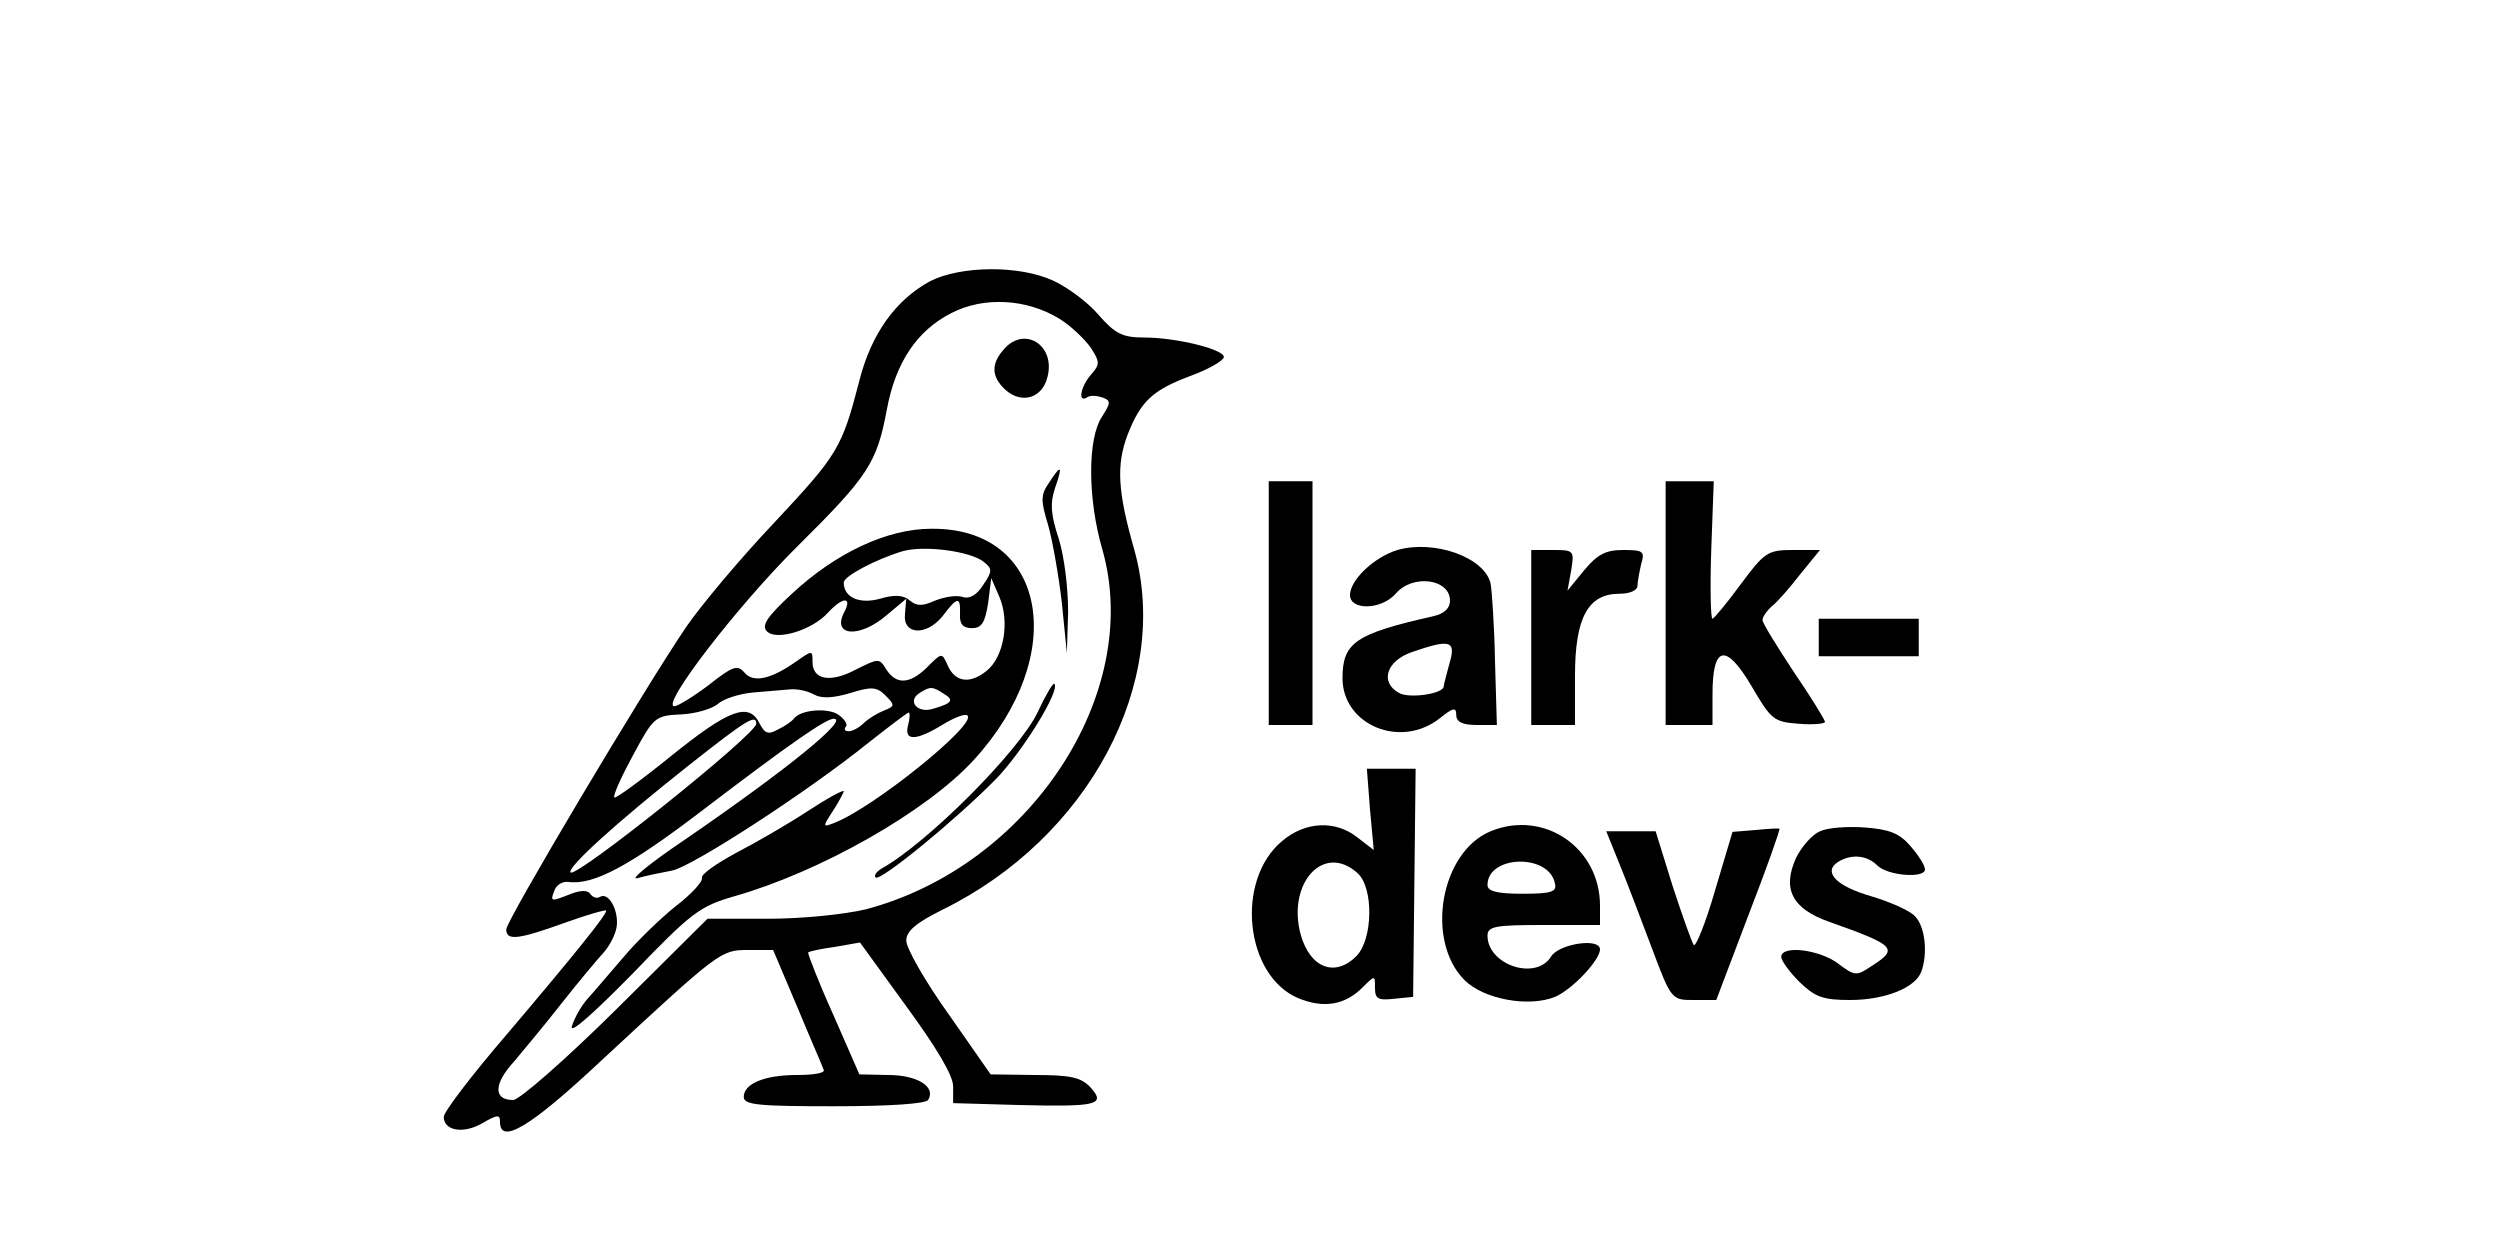
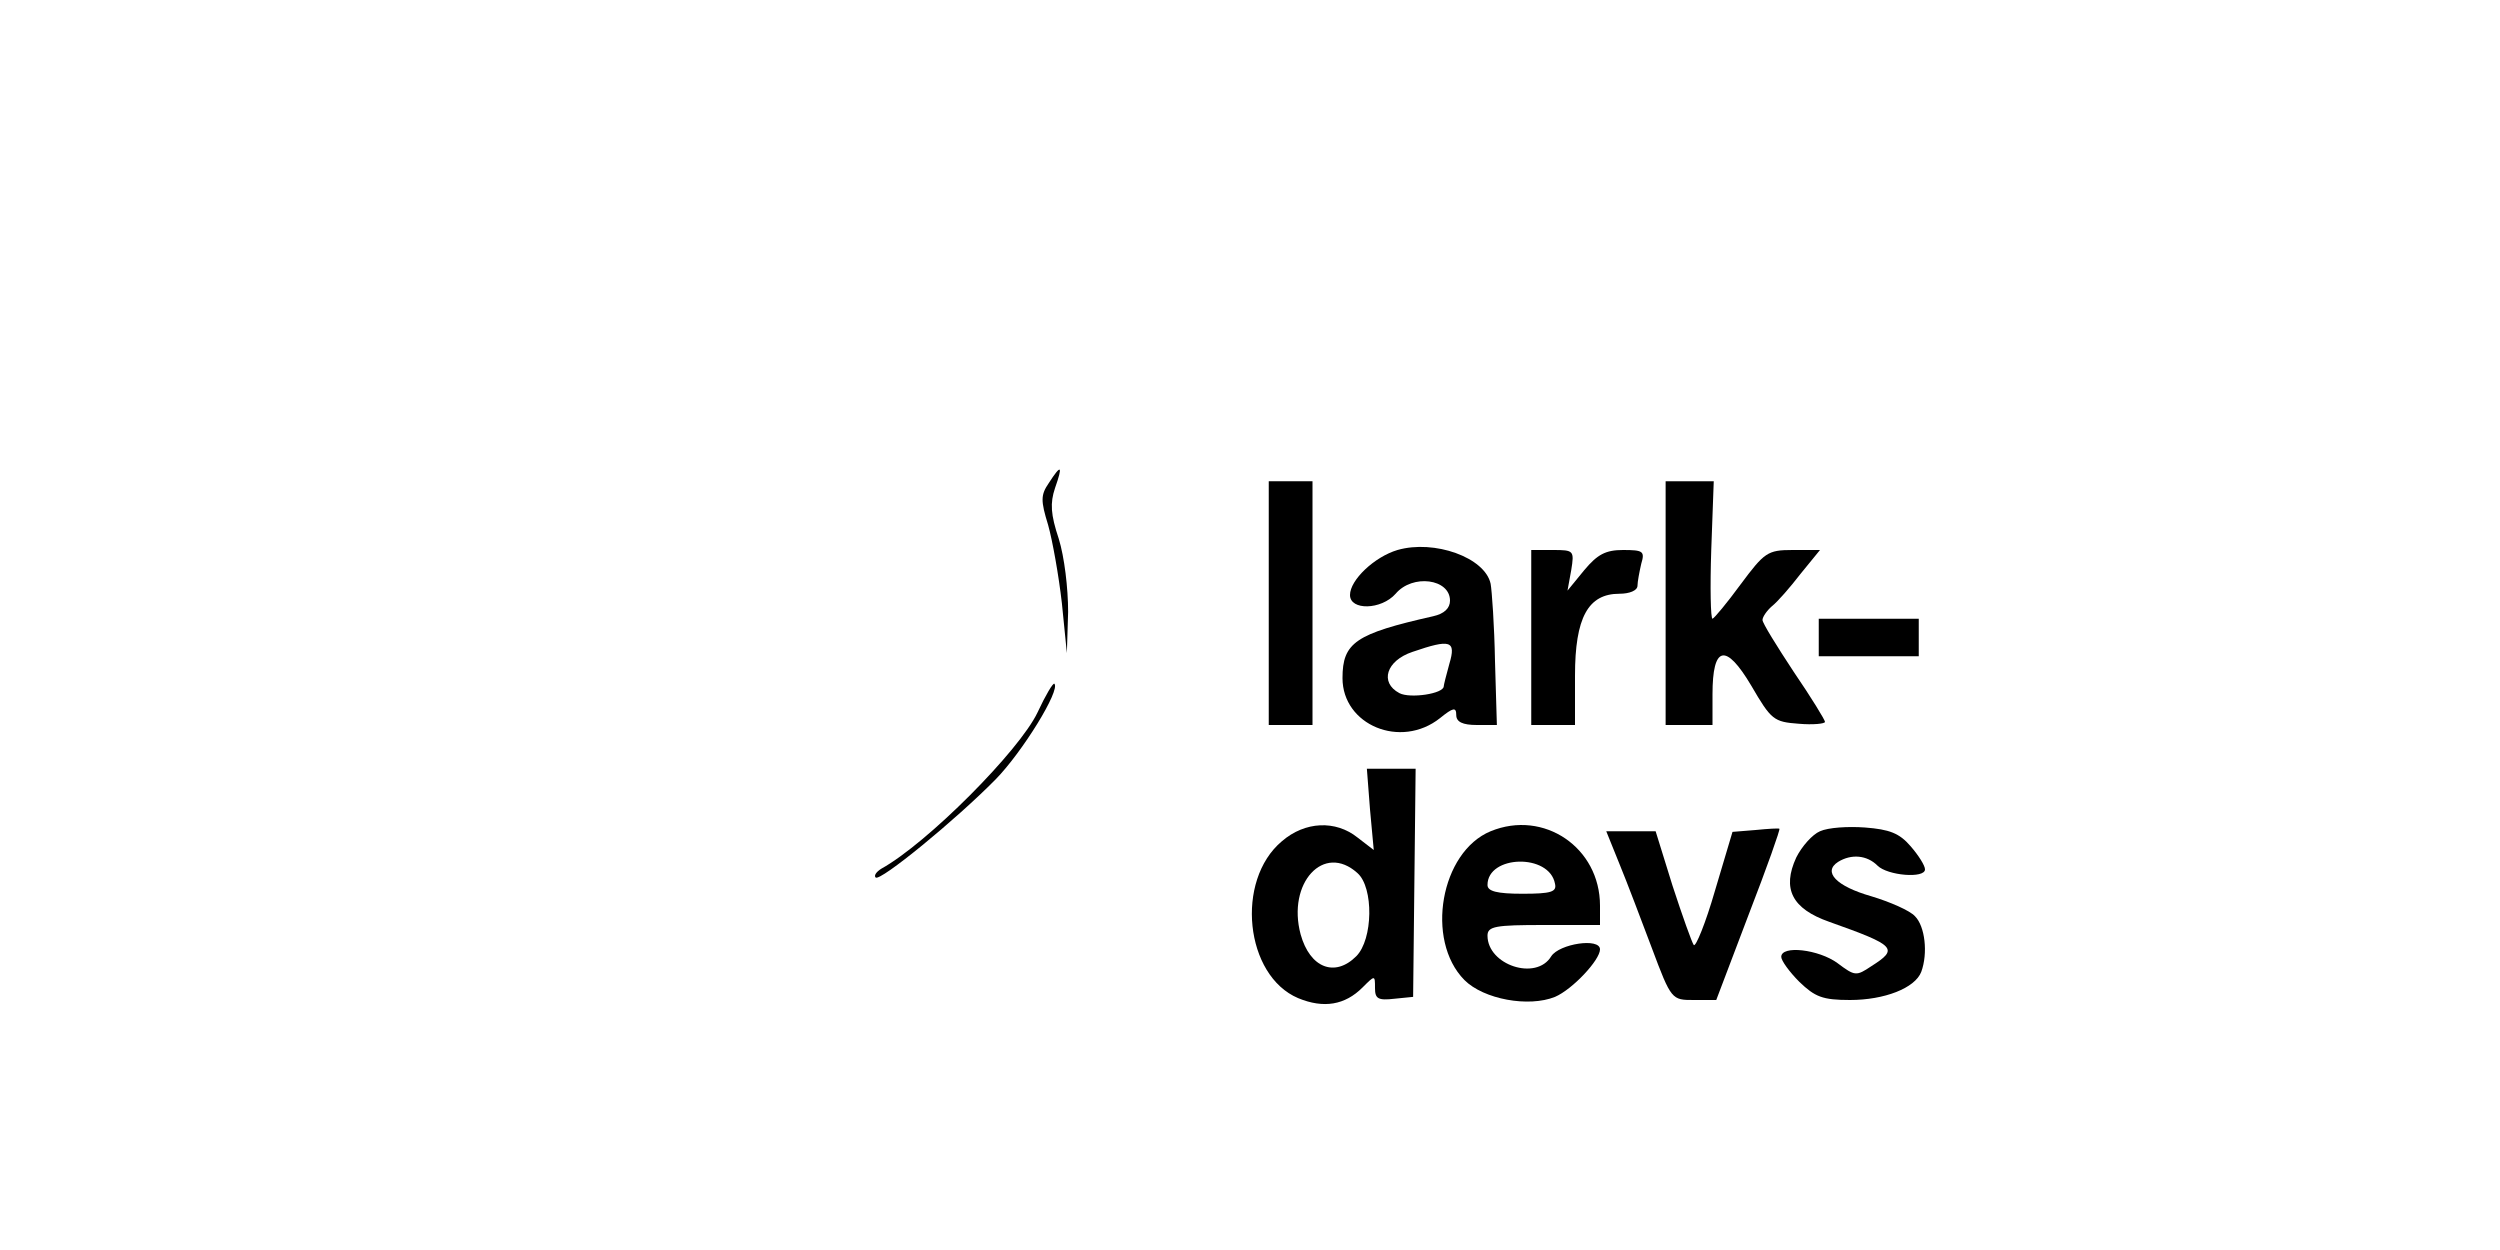
<svg xmlns="http://www.w3.org/2000/svg" version="1.0" width="300pt" height="150pt" viewBox="0 30 300 200" preserveAspectRatio="xMidYMid meet">
  <g transform="translate(0,300) scale(0.1,-0.1)" fill="#000000" stroke="none">
-     <path d="M988 2250 c-55 -30 -94 -84 -113 -159 -28 -108 -34 -118 -136 -227 -54 -57 -117 -132 -141 -167 -68 -100 -288 -470 -288 -484 0 -19 20 -16 95 11 36 13 65 21 65 19 0 -7 -48 -67 -160 -199 -55 -64 -100 -123 -100 -131 0 -22 31 -28 62 -10 24 14 28 14 28 2 0 -37 48 -9 162 98 191 177 191 177 236 177 l39 0 39 -92 c21 -51 41 -96 42 -100 2 -5 -17 -8 -43 -8 -52 0 -85 -14 -85 -35 0 -13 24 -15 144 -15 90 0 147 4 151 10 13 21 -17 40 -64 40 l-46 1 -42 96 c-24 53 -41 98 -40 99 2 2 21 6 43 9 l40 7 74 -102 c49 -67 75 -111 75 -128 l0 -27 104 -3 c126 -3 141 0 116 28 -15 16 -31 20 -89 20 l-71 1 -67 96 c-38 53 -68 106 -68 118 0 15 15 28 57 49 235 115 367 364 308 576 -27 94 -29 136 -11 184 21 54 40 72 102 95 27 10 50 23 52 29 4 12 -74 32 -128 32 -34 0 -46 6 -73 37 -17 20 -50 44 -72 54 -54 25 -148 24 -197 -1z m207 -60 c18 -11 40 -32 50 -46 15 -23 15 -27 1 -43 -17 -19 -22 -46 -7 -37 5 4 16 3 25 0 14 -5 13 -9 -1 -31 -23 -35 -23 -131 1 -213 65 -230 -117 -506 -379 -575 -34 -8 -101 -15 -156 -15 l-97 0 -146 -145 c-82 -81 -155 -145 -165 -145 -32 0 -31 26 1 61 16 19 51 61 76 93 26 33 56 69 67 81 11 12 21 32 22 45 2 26 -14 53 -27 45 -5 -3 -11 -1 -15 4 -4 7 -15 7 -31 1 -33 -13 -34 -13 -27 5 3 9 13 15 22 14 40 -6 99 26 213 113 139 106 199 148 212 148 25 0 -73 -80 -239 -194 -55 -37 -89 -65 -75 -61 14 4 39 9 55 12 32 6 217 126 315 205 33 26 62 48 64 48 2 0 2 -9 -1 -20 -7 -26 12 -26 56 1 18 11 36 18 39 14 15 -14 -151 -148 -214 -172 -18 -7 -18 -6 -1 20 9 14 17 29 17 31 0 3 -26 -11 -58 -32 -32 -21 -84 -51 -115 -67 -31 -17 -56 -34 -54 -40 2 -5 -17 -26 -42 -45 -25 -20 -63 -57 -83 -81 -21 -24 -46 -54 -57 -66 -11 -12 -22 -32 -26 -45 -4 -14 34 20 97 84 95 99 108 108 163 124 137 39 307 135 383 218 154 168 117 372 -68 370 -70 0 -152 -38 -223 -104 -40 -37 -49 -51 -40 -60 15 -16 73 2 98 30 23 25 39 26 26 1 -21 -39 24 -43 68 -5 l31 26 -2 -24 c-4 -34 34 -36 60 -4 24 32 29 32 28 4 -1 -17 5 -23 19 -23 16 0 21 9 26 40 l5 40 13 -30 c17 -40 7 -96 -20 -118 -27 -22 -51 -19 -63 9 -9 20 -9 20 -32 -3 -28 -28 -50 -29 -66 -4 -11 18 -12 18 -48 0 -41 -22 -70 -17 -70 12 0 19 0 19 -27 0 -40 -28 -68 -34 -82 -17 -11 13 -19 10 -57 -20 -25 -19 -50 -34 -55 -34 -23 0 102 162 197 256 113 112 127 133 143 219 14 75 48 126 103 154 52 27 121 23 173 -9z m-121 -389 c14 -11 14 -15 -1 -37 -10 -16 -22 -23 -33 -19 -10 3 -29 0 -44 -6 -20 -9 -29 -9 -40 0 -10 9 -25 10 -48 3 -33 -9 -58 2 -58 26 0 10 51 37 94 50 35 10 109 0 130 -17z m-272 -212 c12 -7 31 -6 58 2 35 11 43 10 57 -4 15 -15 15 -17 -3 -24 -10 -4 -25 -13 -32 -20 -7 -7 -18 -13 -24 -13 -6 0 -8 3 -5 7 4 3 -1 12 -11 19 -16 12 -61 9 -72 -6 -3 -4 -14 -12 -25 -17 -16 -9 -21 -7 -30 10 -17 34 -49 22 -143 -54 -47 -38 -87 -67 -89 -65 -3 2 11 33 30 68 33 61 35 63 77 65 23 1 50 9 59 17 9 8 34 16 56 18 22 2 49 4 59 5 11 1 27 -2 38 -8z m208 1 c17 -10 14 -15 -17 -24 -25 -8 -42 12 -22 25 17 11 21 11 39 -1z m-300 -48 c0 -17 -288 -247 -297 -238 -7 7 72 79 191 173 90 71 106 81 106 65z" />
-     <path d="M1107 2142 c-22 -24 -21 -45 2 -66 26 -23 59 -13 67 21 13 50 -36 82 -69 45z" />
+     <path d="M1107 2142 z" />
    <path d="M1178 1927 c-13 -19 -13 -28 -1 -67 7 -25 17 -81 22 -125 l8 -80 2 66 c0 38 -6 88 -15 117 -13 39 -14 57 -6 81 13 37 10 39 -10 8z" />
    <path d="M1160 1560 c-29 -61 -176 -209 -250 -250 -8 -5 -12 -11 -9 -14 7 -7 128 92 192 157 43 44 104 143 94 153 -2 2 -14 -18 -27 -46z" />
    <path d="M1530 1735 l0 -195 35 0 35 0 0 195 0 195 -35 0 -35 0 0 -195z" />
    <path d="M2165 1735 l0 -195 38 0 37 0 0 49 c0 78 21 83 62 14 32 -55 36 -58 76 -61 23 -2 42 0 42 3 0 3 -22 39 -50 80 -27 41 -50 78 -50 83 0 5 7 15 15 22 9 7 29 30 46 52 l31 38 -44 0 c-40 0 -45 -4 -83 -55 -22 -30 -42 -54 -45 -55 -3 0 -4 50 -2 110 l4 110 -38 0 -39 0 0 -195z" />
    <path d="M1736 1820 c-37 -11 -76 -48 -76 -72 0 -25 50 -24 73 2 27 32 87 24 87 -11 0 -12 -9 -21 -27 -25 -124 -28 -145 -42 -145 -99 0 -75 93 -114 156 -64 21 17 26 18 26 5 0 -11 10 -16 33 -16 l32 0 -3 102 c-1 57 -5 113 -7 124 -9 42 -90 71 -149 54z m83 -182 c-5 -18 -9 -34 -9 -36 0 -12 -54 -20 -71 -11 -32 17 -21 52 21 66 61 21 70 18 59 -19z" />
    <path d="M1950 1680 l0 -140 35 0 35 0 0 79 c0 93 21 131 71 131 16 0 29 5 29 13 0 6 3 22 6 35 6 20 3 22 -29 22 -28 0 -41 -7 -62 -32 l-27 -33 6 33 c5 31 4 32 -29 32 l-35 0 0 -140z" />
    <path d="M2410 1680 l0 -30 80 0 80 0 0 30 0 30 -80 0 -80 0 0 -30z" />
    <path d="M1692 1405 l6 -65 -26 20 c-35 28 -84 26 -121 -6 -75 -63 -59 -215 26 -251 41 -17 75 -11 103 17 20 20 20 20 20 -1 0 -17 5 -20 31 -17 l30 3 2 183 2 182 -39 0 -39 0 5 -65z m-20 -102 c26 -23 25 -106 -2 -133 -34 -34 -74 -19 -89 35 -22 82 37 147 91 98z" />
    <path d="M1885 1370 c-80 -33 -105 -174 -42 -238 31 -31 103 -44 145 -27 28 12 72 59 72 76 0 19 -65 9 -78 -11 -24 -40 -102 -14 -102 33 0 15 13 17 90 17 l90 0 0 31 c0 93 -90 154 -175 119z m103 -84 c3 -13 -6 -16 -52 -16 -41 0 -56 4 -56 14 0 48 99 51 108 2z" />
    <path d="M2309 1372 l-37 -3 -28 -94 c-15 -52 -31 -91 -34 -87 -3 4 -18 46 -34 95 l-27 87 -39 0 -40 0 21 -52 c12 -29 35 -90 52 -135 31 -83 32 -83 67 -83 l36 0 52 137 c29 75 51 137 49 137 -1 1 -18 0 -38 -2z" />
    <path d="M2412 1370 c-12 -5 -29 -24 -38 -42 -23 -50 -7 -82 53 -103 107 -38 111 -43 67 -71 -24 -16 -26 -16 -54 5 -30 22 -90 29 -90 10 0 -6 13 -24 29 -40 25 -24 37 -29 81 -29 55 0 104 19 114 45 11 30 6 73 -10 89 -8 9 -40 23 -70 32 -56 16 -78 39 -53 55 21 13 46 11 63 -6 16 -16 76 -21 76 -6 0 6 -10 22 -23 37 -18 21 -34 27 -73 30 -27 2 -59 0 -72 -6z" />
  </g>
</svg>